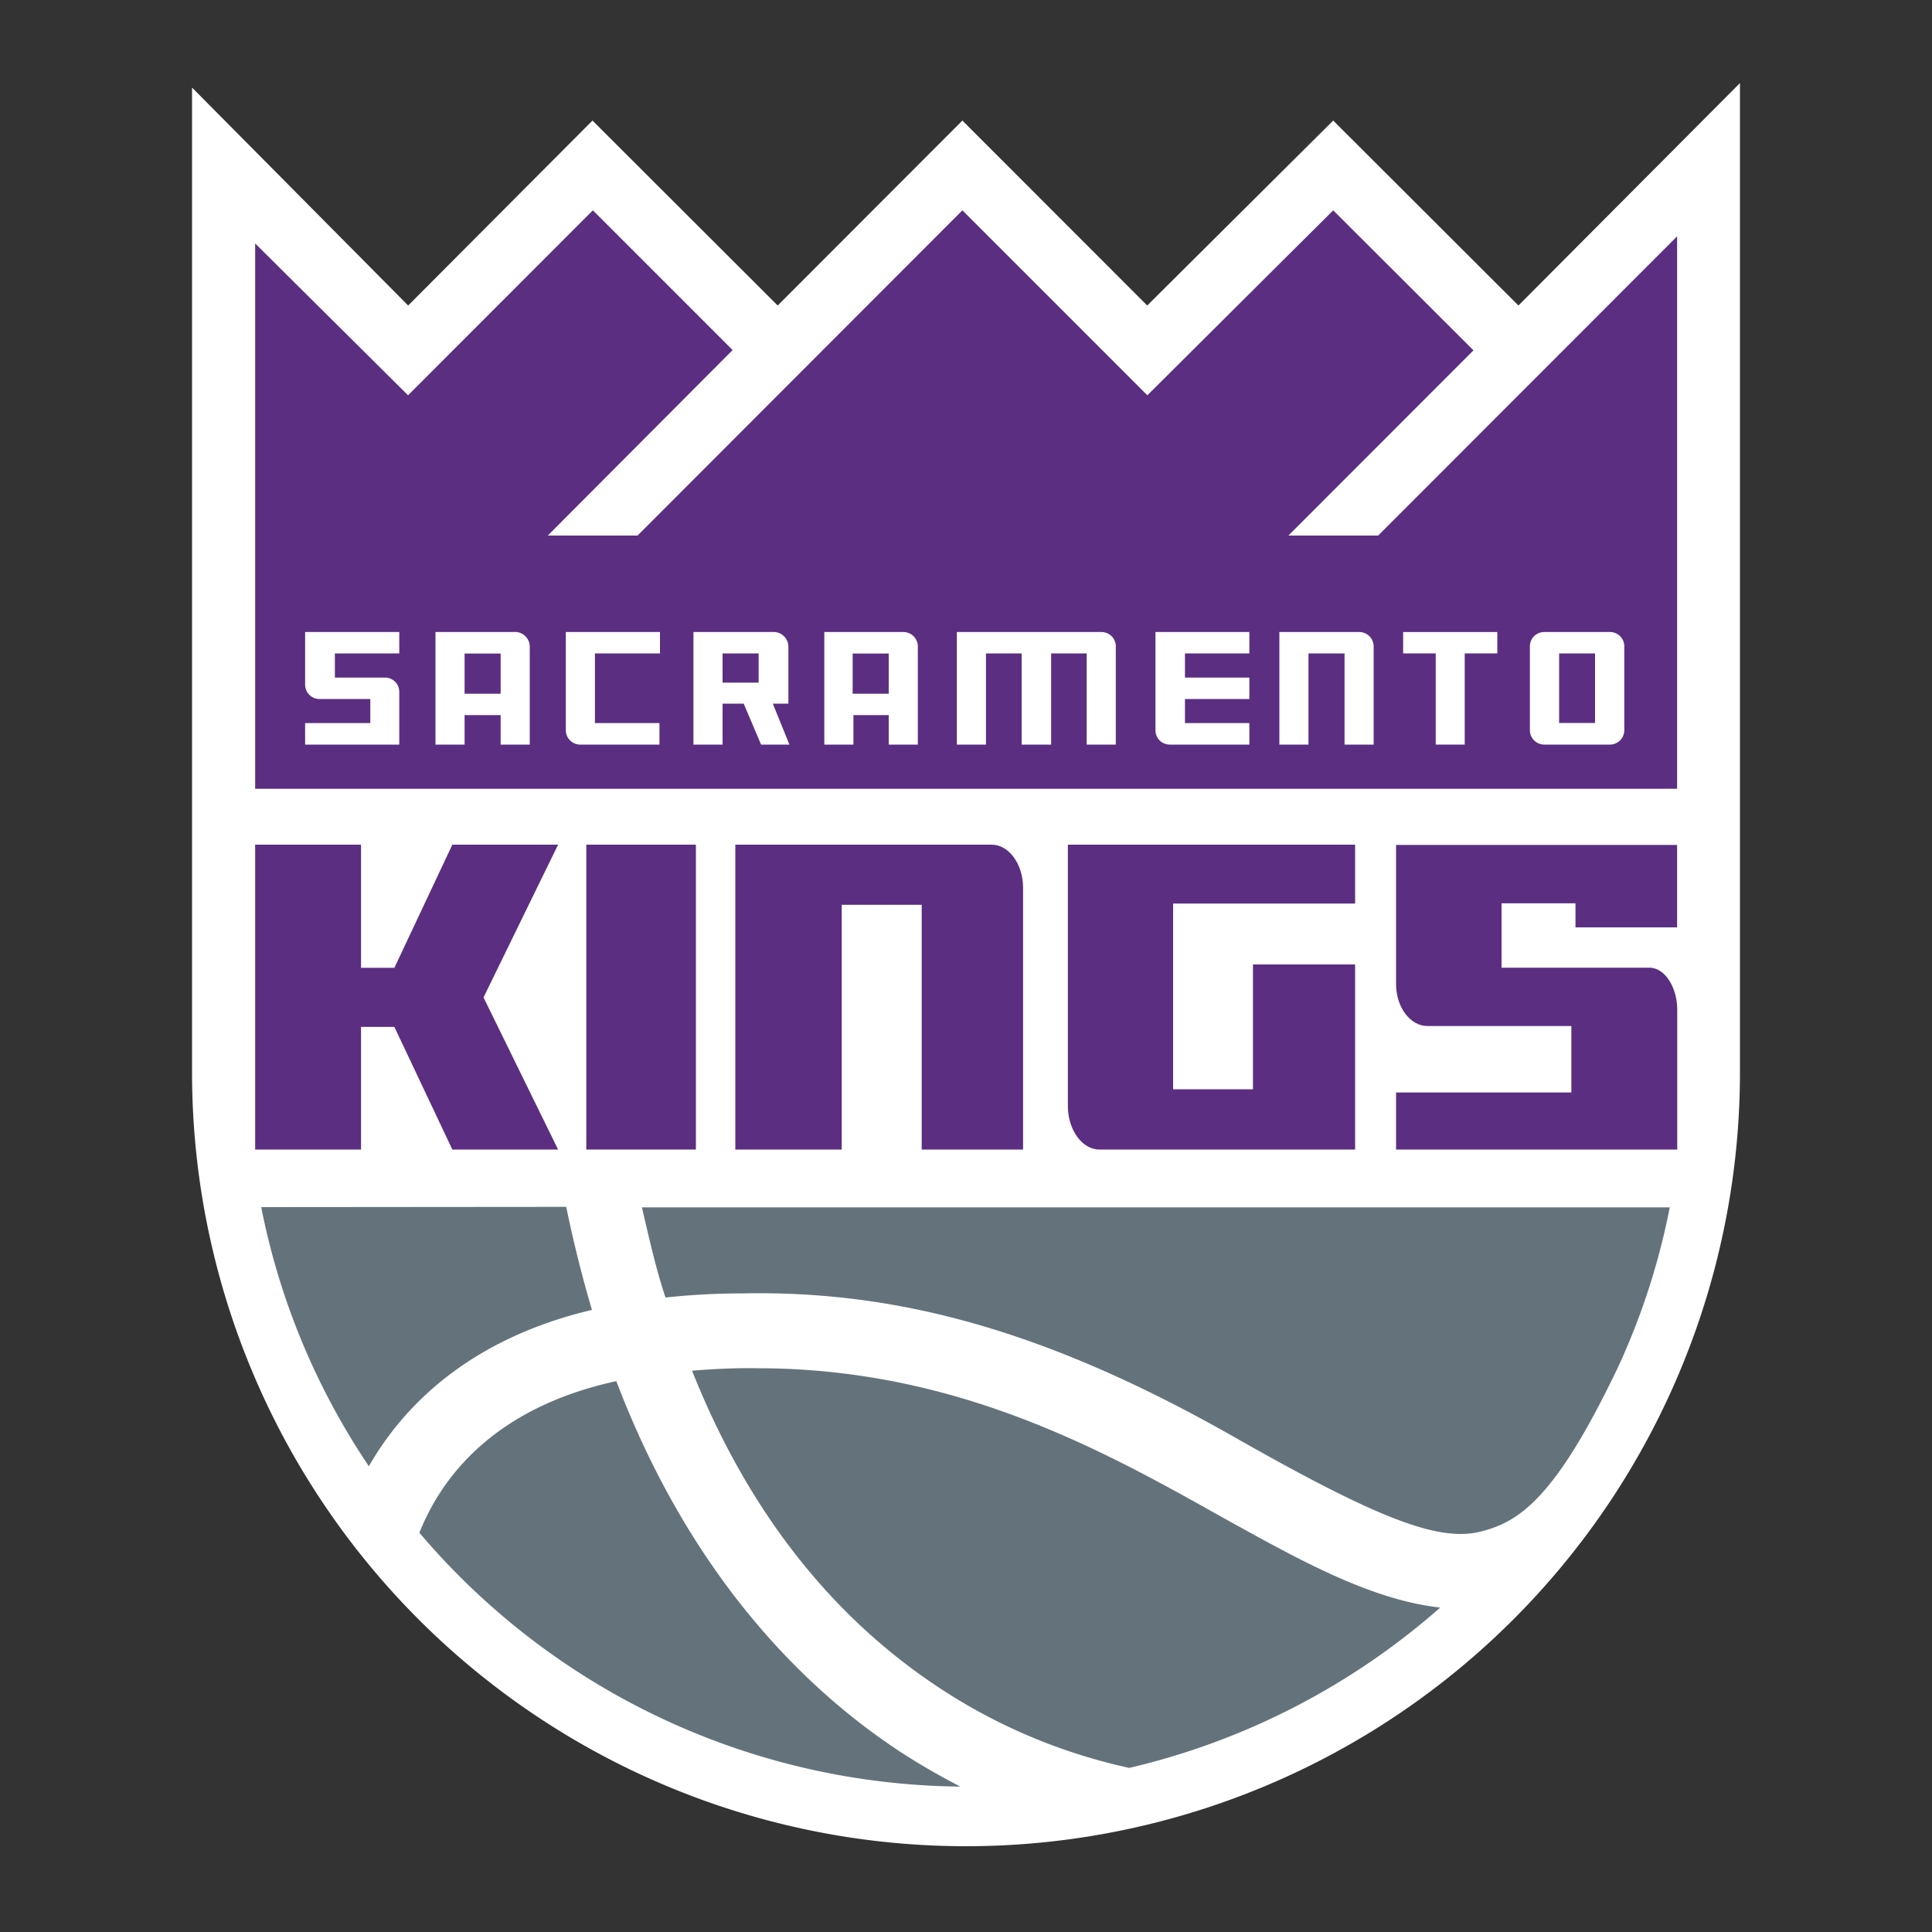
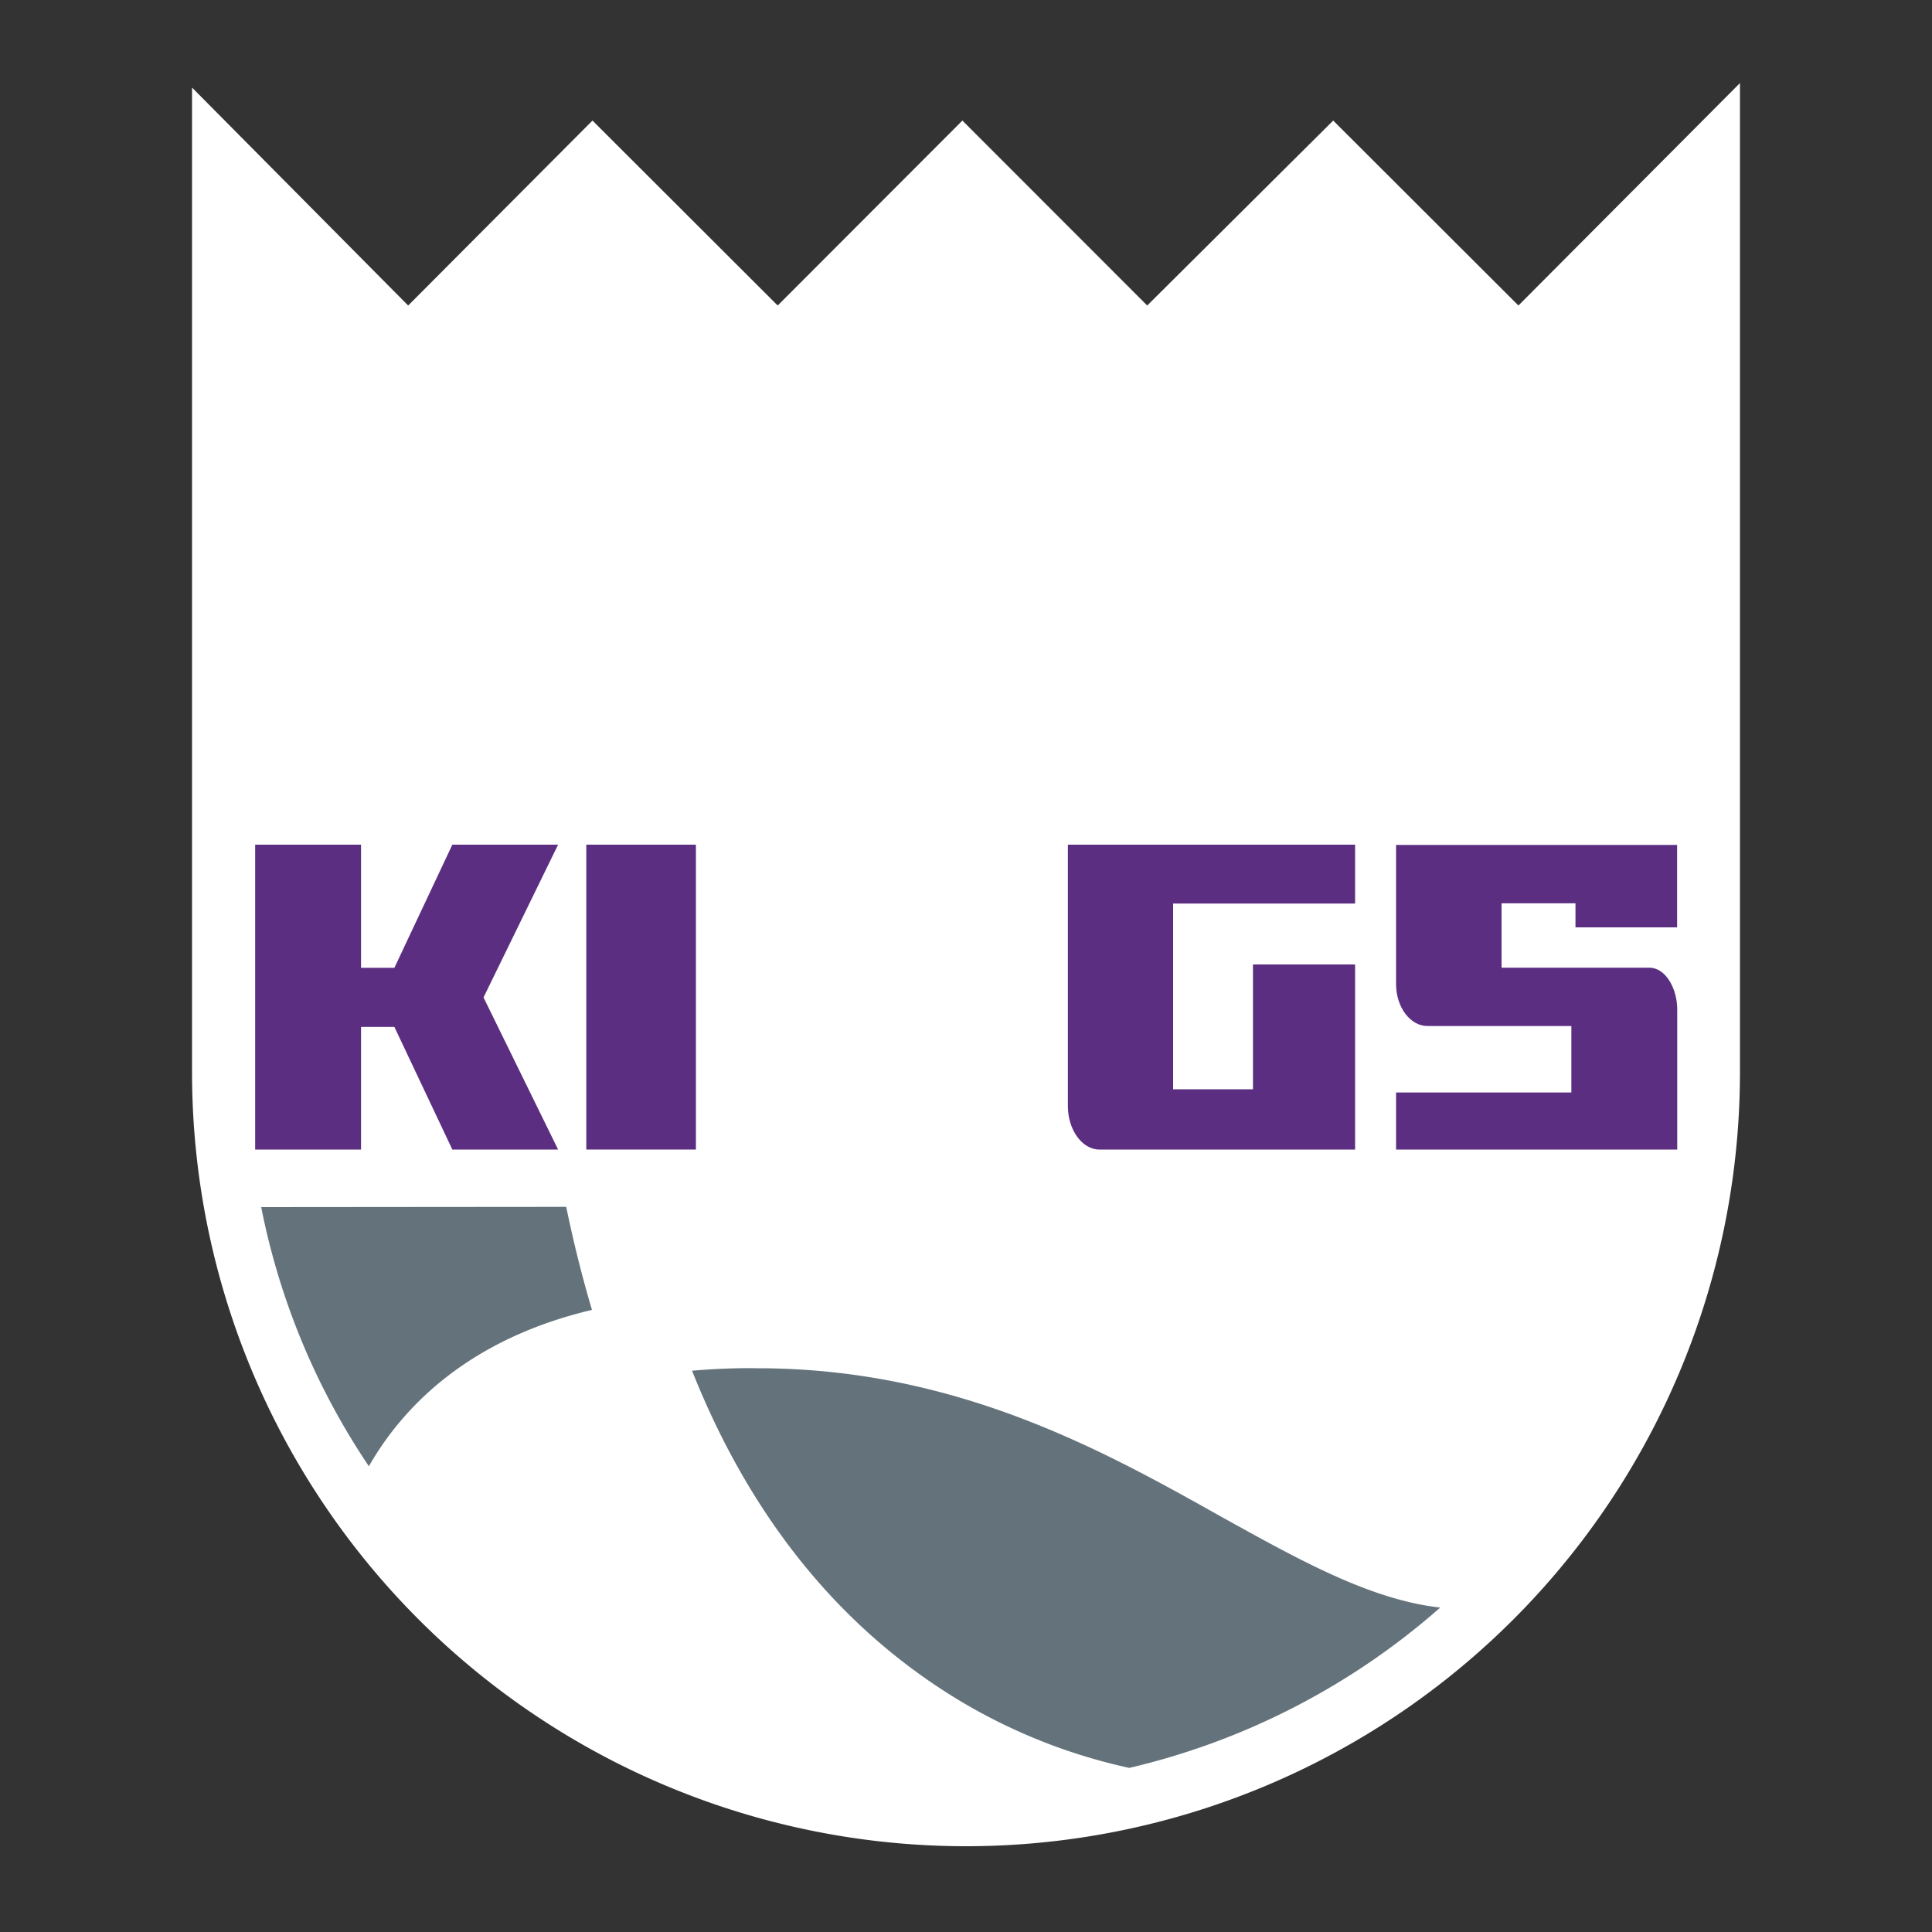
<svg xmlns="http://www.w3.org/2000/svg" id="Layer_1" data-name="Layer 1" viewBox="0 0 150 150">
  <rect x="0" y="0" width="150" height="150" fill="#333333" stroke="none" />
  <defs>
    <style>.cls-1{fill:#fff;}.cls-2{fill:#64737b;}.cls-3{fill:#5b2e82;}</style>
  </defs>
  <title>Artboard 1 copy 25</title>
  <path class="cls-1" d="M135.09,6.45l-17.2,17.27L103.51,9.36,89.07,23.72,74.72,9.36,60.38,23.72,46,9.36,31.69,23.72,14.91,6.8V83.25a60.09,60.09,0,1,0,120.18,0Z" />
  <path class="cls-2" d="M20.28,93.72a55.08,55.08,0,0,0,8.36,20.12c2.5-4.38,7.5-9.82,17.32-12.14-.75-2.52-1.42-5.2-2-8Z" />
-   <path class="cls-2" d="M32.56,119a55.73,55.73,0,0,0,42,19.71c-1.51-.78-3-1.63-4.43-2.55-6.83-4.42-16.22-13-22.28-28.93-9.54,2.08-13.58,7.49-15.29,11.77" />
  <path class="cls-2" d="M53.73,106.42c4.3,10.82,10.8,19.13,19.33,24.71a43.59,43.59,0,0,0,14.62,6.13,55.77,55.77,0,0,0,24.14-12.45c-5.44-.6-11-3.73-16.91-7-9.19-5.16-20.64-11.58-36.1-11.58C57.14,106.2,55.44,106.28,53.73,106.42Z" />
-   <path class="cls-3" d="M77,65.58H57.09V89.25h8.26v-19h6.21v19h7.87V68.9C79.43,67.1,78.33,65.58,77,65.58Z" />
  <path class="cls-3" d="M82.91,65.58V85.89c0,1.8,1.09,3.36,2.44,3.36h19.86V74.88H97.28v9.69h-6.2V70.15h14.13V65.58Z" />
  <polygon class="cls-3" points="35.12 65.58 30.62 75.14 28.03 75.14 28.03 65.58 19.81 65.58 19.81 89.25 28.03 89.25 28.03 79.73 30.62 79.73 35.12 89.25 43.33 89.25 37.54 77.44 43.33 65.58 35.12 65.58" />
  <rect class="cls-3" x="45.52" y="65.58" width="8.51" height="23.67" />
  <path class="cls-3" d="M130.21,72v-6.4H108.39V76.4c0,1.8,1.1,3.26,2.44,3.26H122v5.16H108.39v4.43h21.83V78.39c0-1.68-.92-3.26-2.17-3.26H116.58v-5h5.74V72Z" />
-   <polygon class="cls-3" points="107 41.58 100.03 41.58 114.4 27.2 103.51 16.33 89.08 30.69 74.72 16.33 49.5 41.58 42.53 41.58 56.88 27.18 46.03 16.33 31.68 30.69 19.81 18.9 19.81 42.45 19.81 61.24 130.21 61.24 130.21 43.02 130.21 18.35 107 41.58" />
  <path class="cls-1" d="M43.93,56.69A1.12,1.12,0,0,0,45,57.81h6.2V56.14H46.19V50.73h5.05V49.07H43.93Z" />
-   <path class="cls-1" d="M33.81,49.07v8.74h2.26V55.52h2.8v2.29h2.26V50.18a1.14,1.14,0,0,0-1.24-1.11Zm5.06,4.79h-2.8V50.74h2.8Z" />
  <path class="cls-1" d="M125,49.07h-5.12a1.11,1.11,0,0,0-1.1,1.11v6.51a1.12,1.12,0,0,0,1.1,1.12H125a1.12,1.12,0,0,0,1.11-1.12V50.18A1.11,1.11,0,0,0,125,49.07m-1.16,7.06h-2.79v-5.4h2.79Z" />
  <path class="cls-1" d="M23.69,53.16a1.11,1.11,0,0,0,1.11,1.11h3.95v1.87H23.69v1.67H31v-4.1a1.11,1.11,0,0,0-1-1.1H26V50.73H31V49.07H23.69Z" />
  <path class="cls-1" d="M70.17,49.07H64v8.74h2.26V55.52H69v2.29h2.26V50.18a1.12,1.12,0,0,0-1.12-1.11M69,53.86h-2.8V50.74H69Z" />
  <polygon class="cls-1" points="108.94 50.73 111.47 50.73 111.47 57.81 113.72 57.81 113.72 50.73 116.25 50.73 116.25 49.07 108.94 49.07 108.94 50.73" />
  <path class="cls-1" d="M85.52,49.07H74.29v8.74h2.26V50.73h2.77v7.08h2.29V50.73h2.76v7.08h2.26V50.18A1.11,1.11,0,0,0,85.52,49.07Z" />
  <path class="cls-1" d="M105.53,49.07h-6.2v8.74h2.26V50.73h2.8v7.08h2.26V50.18A1.12,1.12,0,0,0,105.53,49.07Z" />
  <path class="cls-1" d="M89.71,56.69a1.11,1.11,0,0,0,1.11,1.12H97V56.14H92V54.27H97V52.61H92V50.73H97V49.07H89.71Z" />
  <path class="cls-1" d="M60,54.63h1.21V50.18a1.15,1.15,0,0,0-1.24-1.11H53.84v8.74H56.1V54.63h1.64l1.35,3.18h2.2ZM58.9,53H56.1V50.73h2.8Z" />
-   <path class="cls-2" d="M57.61,100.42c11.76-.24,23.39,2.71,38.23,11.16,11,6.25,15.79,8.15,19.08,7.34,3-.74,5.85-2.53,10.81-13a54.58,54.58,0,0,0,3.91-12.18H49.84c.56,2.42,1.1,4.82,1.83,7A55.28,55.28,0,0,1,57.61,100.42Z" />
</svg>